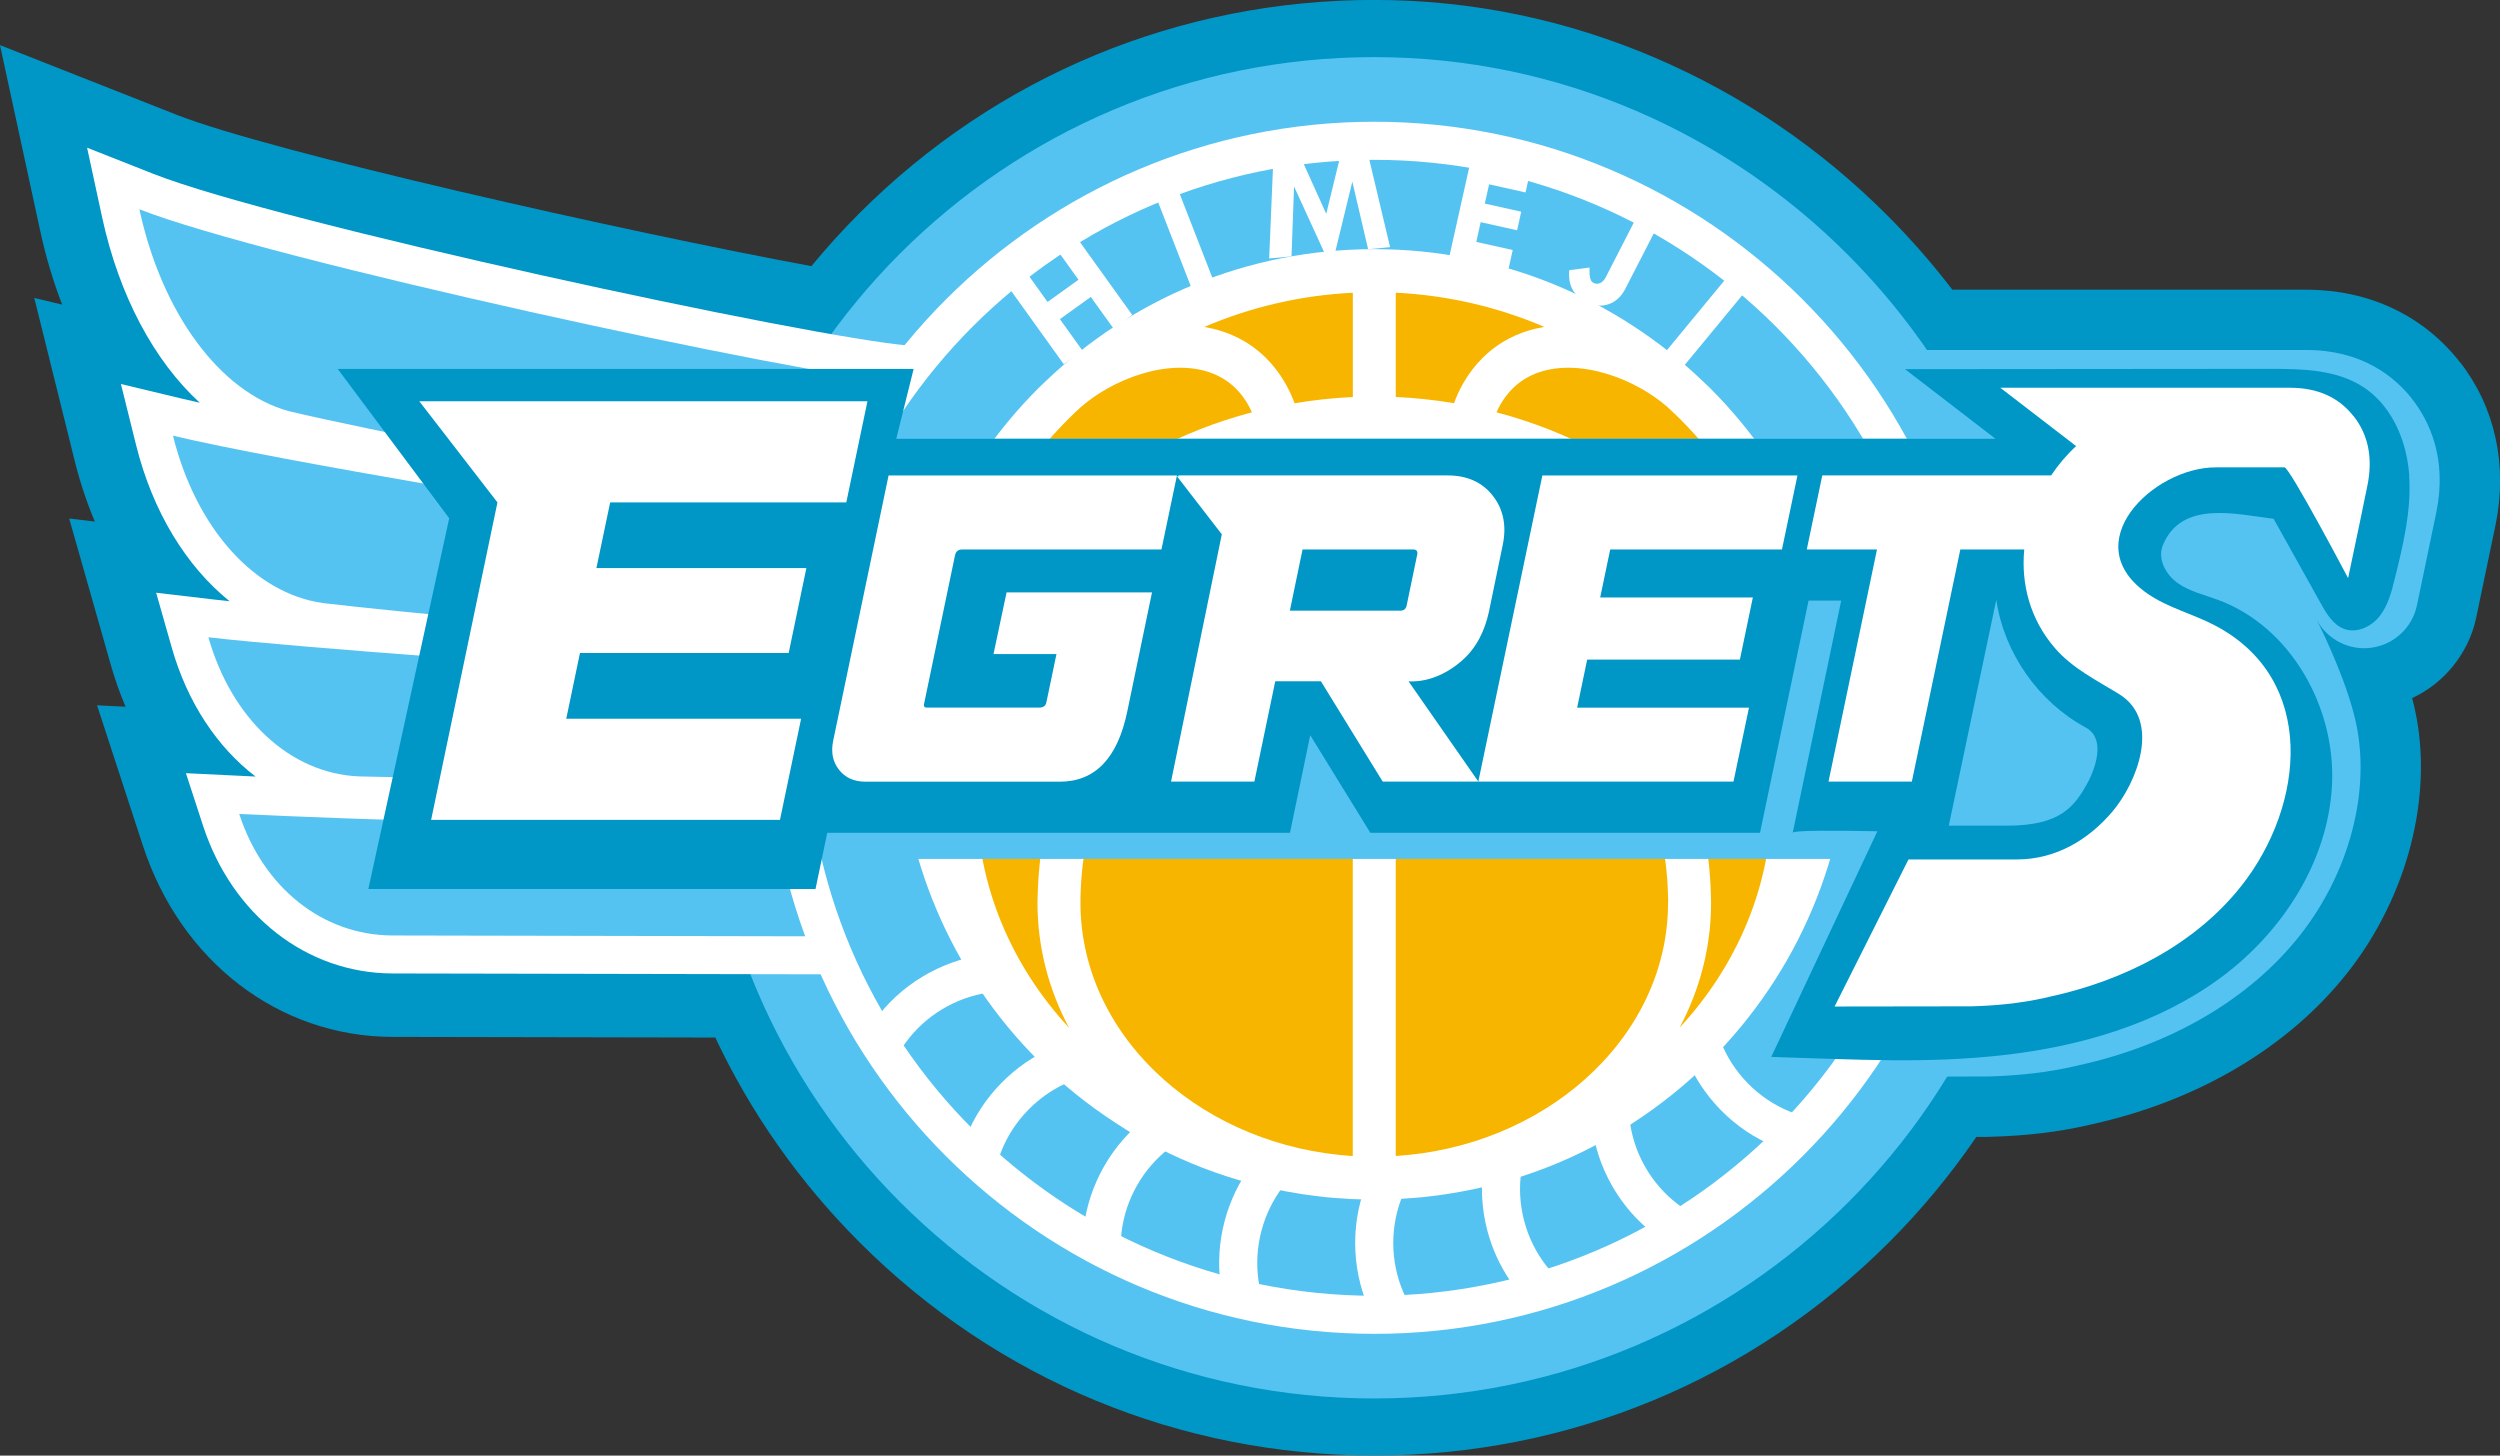
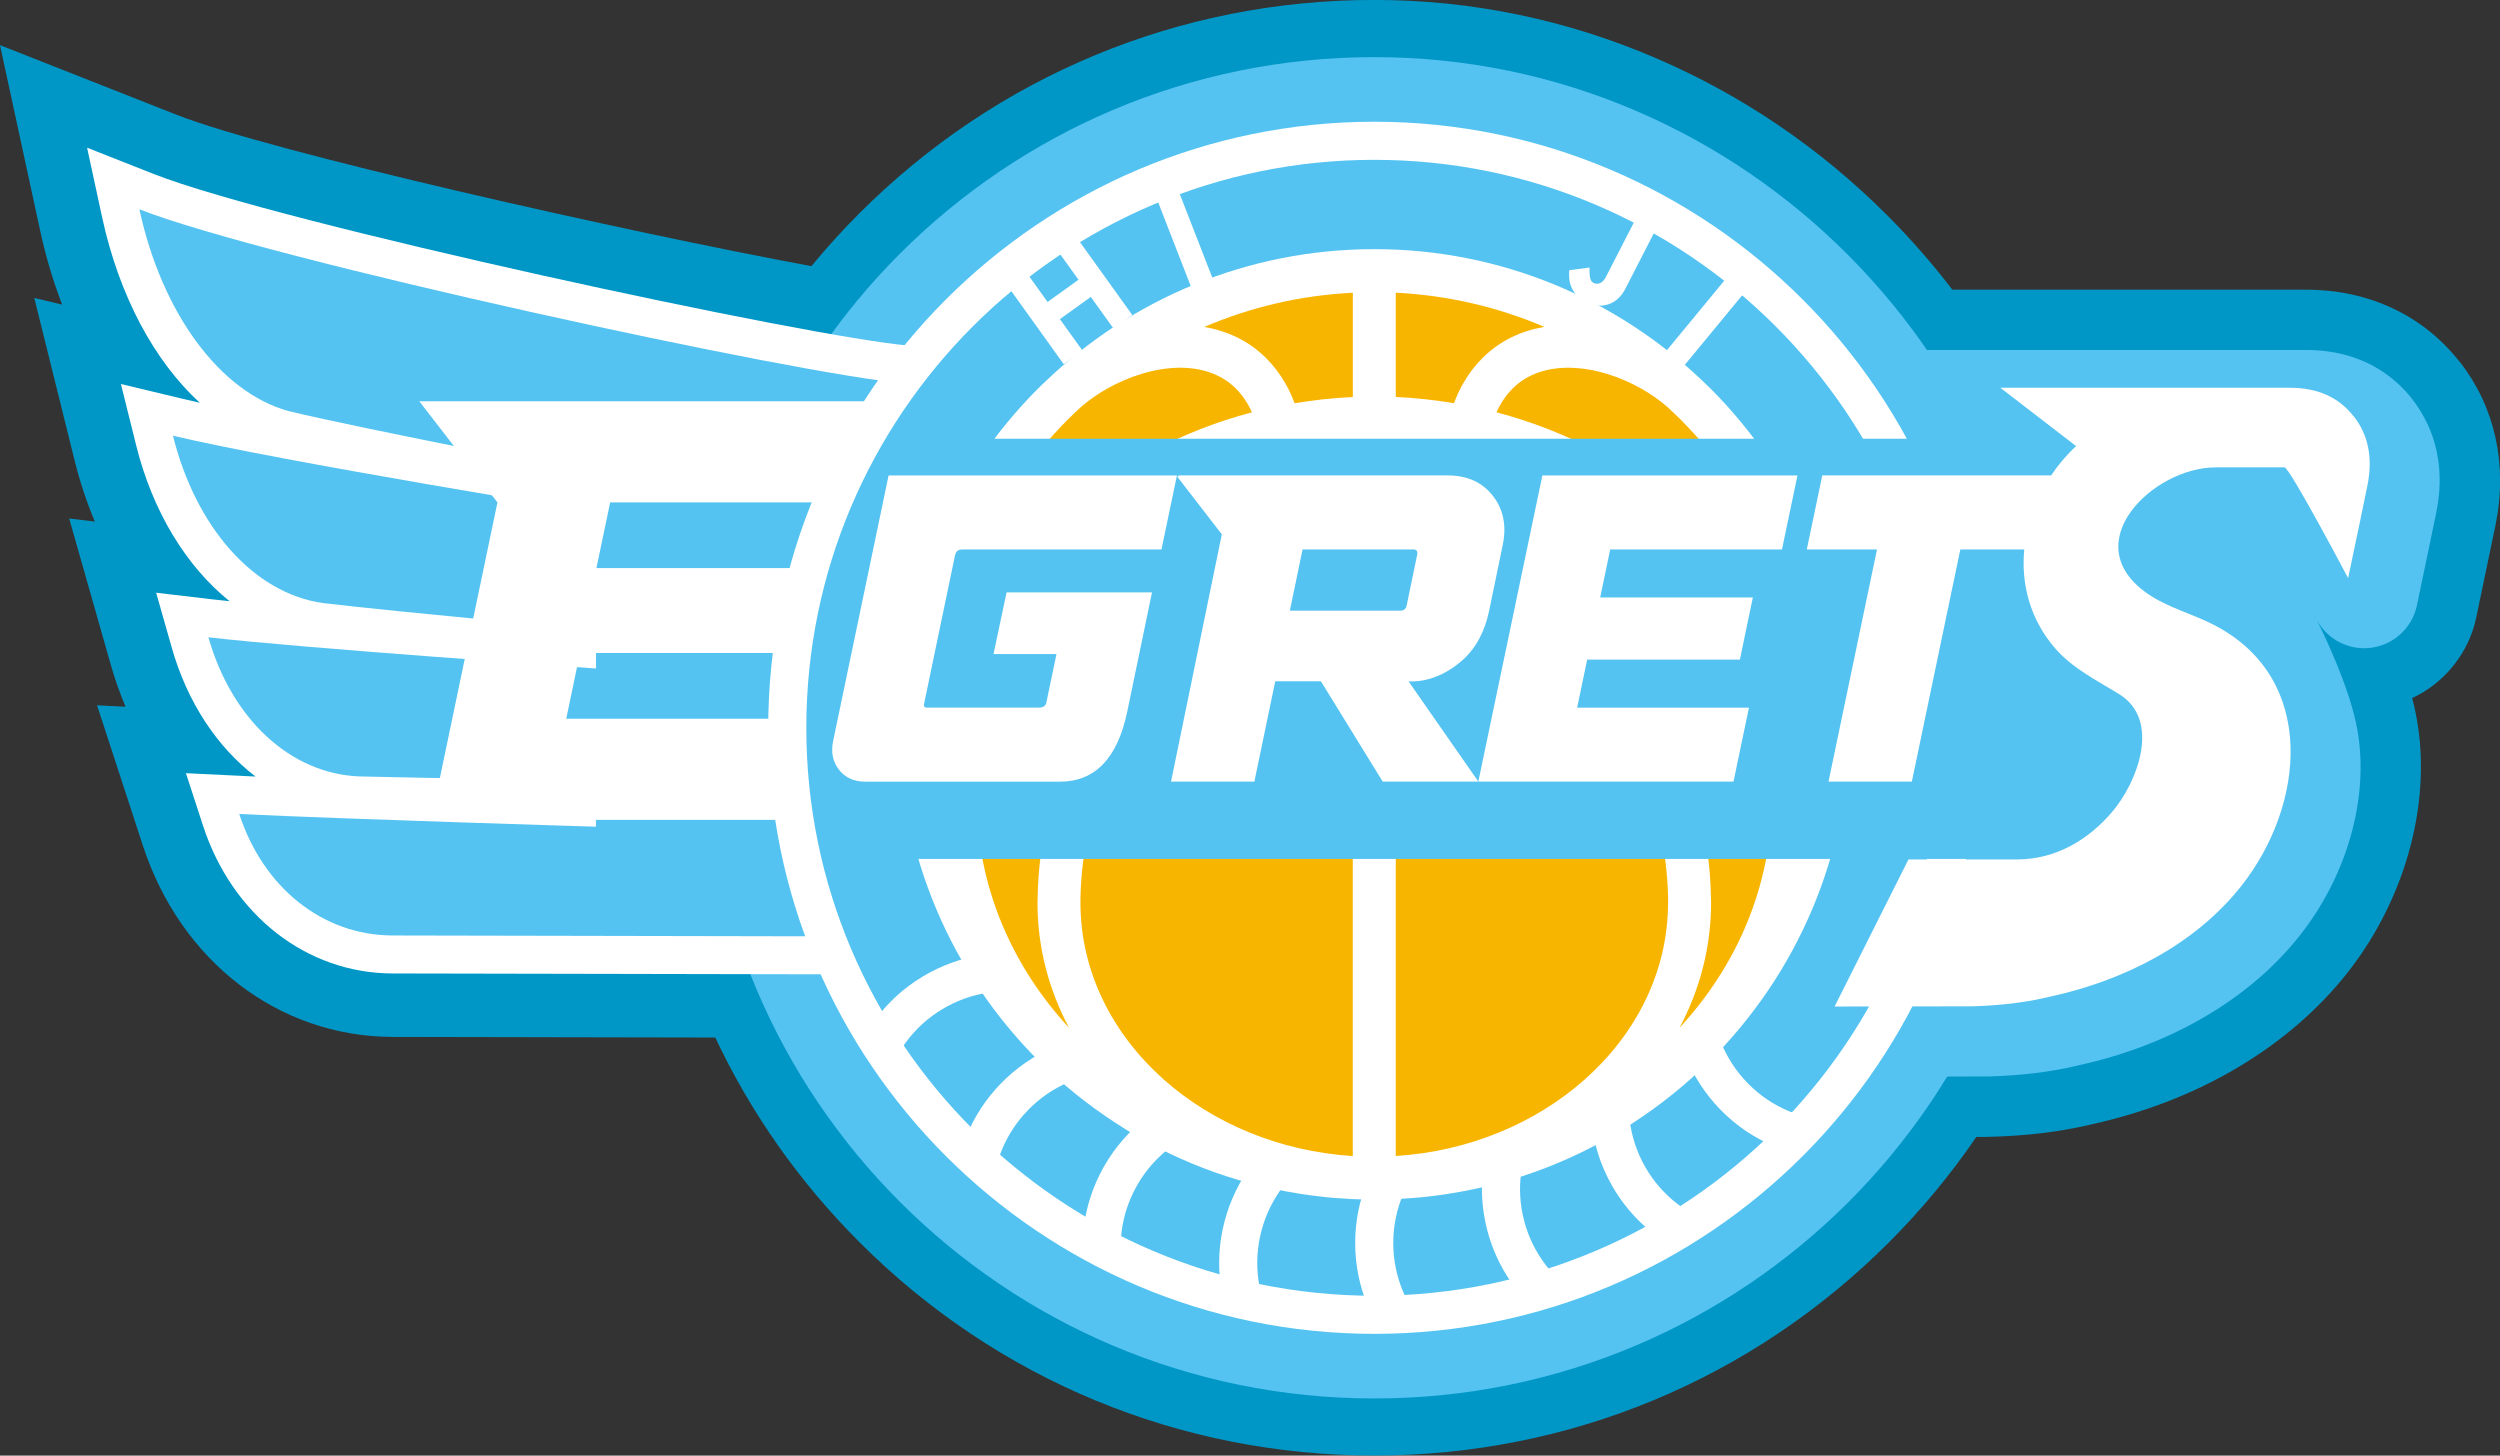
<svg xmlns="http://www.w3.org/2000/svg" id="_レイヤー_2" data-name="レイヤー 2" viewBox="0 0 393.86 229.32">
  <rect x="0" y="0" width="393.86" height="229.32" fill="#333333" stroke="none" />
  <defs>
    <style>
      .cls-1 {
        fill: none;
      }

      .cls-2 {
        fill: #54c3f1;
      }

      .cls-3 {
        fill: #fff;
      }

      .cls-4 {
        fill: #0097c6;
      }

      .cls-5 {
        clip-path: url(#clippath);
      }

      .cls-6 {
        fill: #f8b500;
        fill-rule: evenodd;
      }
    </style>
    <clipPath id="clippath">
      <path class="cls-1" d="M216.51,22.18c-51,0-92.48,41.48-92.48,92.48s41.49,92.48,92.48,92.48,92.48-41.49,92.48-92.48-41.49-92.48-92.48-92.48Z" />
    </clipPath>
  </defs>
  <g id="_レイヤー_2-2" data-name="レイヤー 2">
    <g>
      <path class="cls-4" d="M387.5,57c-5.75-7.32-14.32-11.36-24.16-11.36h-55.76c-3.15-4.12-6.58-8.04-10.3-11.76-10.58-10.58-22.84-18.9-36.44-24.74-14.14-6.07-29.06-9.15-44.34-9.15-30.63,0-59.42,11.93-81.08,33.58-2.68,2.68-5.21,5.47-7.59,8.36-29.38-5.44-85.26-18.04-100.01-23.85L0,7.11l6.33,29.24c.88,4.08,2.05,7.97,3.46,11.64l-4.39-1.05,6.34,25.55c.84,3.4,1.92,6.64,3.2,9.68l-4.04-.48,6.56,23.07c.65,2.28,1.43,4.48,2.32,6.58l-4.49-.22,7.21,22.07c5.97,18.27,21.39,30.11,39.31,30.17l50.88.1c5.57,11.84,13.21,22.74,22.74,32.27,21.66,21.66,50.45,33.58,81.08,33.58s59.42-11.93,81.08-33.58c5.15-5.15,9.75-10.72,13.77-16.61.11,0,.21,0,.32,0h.57s.52,0,.52,0c.31,0,.63-.02.91-.03,5.63-.15,10.68-.76,15.42-1.86l.6-.14c16.68-3.7,30.94-12.17,40.15-23.87,9.45-12,13.53-27.81,10.64-41.27-.14-.66-.3-1.32-.47-1.97,5.1-2.37,8.91-7.1,10.08-12.63l3.06-14.65c1.93-9.47-.07-18.59-5.64-25.7Z" />
      <path class="cls-2" d="M322.17,114.66c0,58.35-47.31,105.66-105.66,105.66s-105.66-47.31-105.66-105.66S158.15,9,216.51,9s105.66,48.1,105.66,105.66Z" />
      <path class="cls-3" d="M143.19,54.44c-15.31-1.21-99.41-19.32-119.03-27.05l-10.44-4.12,2.37,10.97c2.68,12.36,8.2,22.62,15.38,29.21-1.02-.23-1.97-.44-2.82-.65l-9.6-2.3,2.38,9.58c2.6,10.5,7.92,19.15,14.74,24.64-.97-.1-1.85-.2-2.64-.29l-8.93-1.05,2.46,8.65c2.46,8.65,7.17,15.7,13.2,20.31-.79-.04-1.55-.07-2.27-.11l-8.7-.42,2.7,8.28c4.6,14.09,16.31,23.23,29.82,23.27l80.89.16h6.01s0-98.65,0-98.65l-5.53-.44Z" />
      <path class="cls-2" d="M142.72,60.42c-16.55-1.31-100.87-19.61-120.76-27.45,3.52,16.29,12.63,28.78,23.48,31.79,12.54,3.02,48.46,9.87,48.46,9.87v6.12s-49.66-8.04-66.65-12.11c3.59,14.47,12.75,24.85,23.64,26.37,12.01,1.43,43.01,4.26,43.01,4.26v6.05s-46.73-3.23-61.07-4.92c3.65,12.83,12.85,21.47,23.75,21.92,11.36.3,37.31.62,37.31.62v7.3s-38.93-1.17-56.2-2c3.77,11.56,13.09,19.1,24.13,19.14l80.88.16V60.42Z" />
      <g>
        <g>
          <path class="cls-2" d="M216.51,22.18c-51,0-92.48,41.48-92.48,92.48s41.49,92.48,92.48,92.48,92.48-41.49,92.48-92.48-41.49-92.48-92.48-92.48Z" />
          <path class="cls-3" d="M216.51,210.14c-52.65,0-95.48-42.83-95.48-95.48S163.86,19.18,216.51,19.18s95.48,42.83,95.48,95.48-42.83,95.48-95.48,95.48ZM216.51,25.18c-49.34,0-89.48,40.14-89.48,89.48s40.14,89.48,89.48,89.48,89.48-40.14,89.48-89.48-40.14-89.48-89.48-89.48Z" />
        </g>
        <g class="cls-5">
          <path class="cls-3" d="M239.23,221.56c-14.19,0-25.73-11.54-25.73-25.73s11.54-25.73,25.73-25.73v6c-10.88,0-19.73,8.85-19.73,19.73s8.85,19.73,19.73,19.73v6Z" />
          <path class="cls-3" d="M211.25,223.82c-6.65-1.75-12.21-5.98-15.67-11.92-3.46-5.94-4.4-12.87-2.65-19.51,1.75-6.64,5.98-12.21,11.92-15.67,5.94-3.46,12.87-4.4,19.51-2.65l-1.53,5.8c-5.09-1.34-10.41-.62-14.96,2.03-4.55,2.65-7.8,6.92-9.14,12.02-1.34,5.1-.62,10.41,2.03,14.96,2.65,4.55,6.92,7.8,12.02,9.14l-1.53,5.8Z" />
          <path class="cls-3" d="M183.62,218.88c-5.98-3.39-10.28-8.9-12.12-15.52s-.98-13.56,2.4-19.54c6.99-12.34,22.72-16.7,35.06-9.71l-2.96,5.22c-9.46-5.36-21.52-2.02-26.88,7.45-2.6,4.58-3.25,9.91-1.84,14.98,1.41,5.08,4.71,9.3,9.29,11.9l-2.96,5.22Z" />
          <path class="cls-3" d="M158.16,207.06c-4.92-4.8-7.68-11.22-7.77-18.09-.09-6.87,2.51-13.36,7.3-18.28,4.8-4.92,11.22-7.68,18.09-7.77,6.88-.09,13.36,2.51,18.28,7.3l-4.19,4.3c-3.77-3.68-8.74-5.67-14.02-5.6-5.27.07-10.2,2.18-13.87,5.95-3.68,3.77-5.67,8.75-5.6,14.02.07,5.27,2.18,10.2,5.95,13.87l-4.19,4.3Z" />
          <path class="cls-3" d="M136.54,189.15c-7.3-12.16-3.34-28,8.82-35.3,5.89-3.54,12.81-4.57,19.47-2.9s12.29,5.83,15.82,11.72l-5.14,3.09c-2.71-4.52-7.02-7.71-12.13-8.99-5.11-1.28-10.42-.49-14.93,2.22-9.33,5.6-12.36,17.74-6.76,27.06l-5.14,3.09Z" />
          <path class="cls-3" d="M289.47,182.58c-6.69,0-13.38-2.59-18.41-7.74-4.8-4.92-7.4-11.41-7.32-18.28.08-6.87,2.84-13.3,7.75-18.1l4.19,4.29c-3.77,3.68-5.88,8.61-5.95,13.88-.06,5.27,1.93,10.25,5.61,14.02,7.6,7.78,20.11,7.93,27.89.34l4.19,4.29c-4.99,4.88-11.48,7.31-17.97,7.31Z" />
          <path class="cls-3" d="M276.36,199.78c-8.97,0-17.69-4.69-22.42-13.03-7-12.34-2.65-28.07,9.69-35.07l2.96,5.22c-9.46,5.36-12.79,17.43-7.43,26.89,5.37,9.46,17.43,12.79,26.89,7.43l2.96,5.22c-4,2.27-8.35,3.34-12.64,3.34Z" />
          <path class="cls-3" d="M259.21,213.06c-11.39,0-21.83-7.64-24.88-19.16-1.75-6.64-.82-13.57,2.64-19.51,3.46-5.94,9.02-10.18,15.66-11.93l1.53,5.8c-10.52,2.78-16.81,13.59-14.03,24.11,2.78,10.52,13.6,16.81,24.11,14.03l1.53,5.8c-2.19.58-4.4.86-6.56.86Z" />
        </g>
        <g>
          <path class="cls-6" d="M216.51,42.64c39.48,0,71.48,32,71.48,71.48s-32,71.48-71.48,71.48-71.48-32-71.48-71.48,32-71.48,71.48-71.48Z" />
          <path class="cls-3" d="M221.07,188.84c.98-.06,1.97-.13,2.94-.22.23-.02.45-.05.68-.08,1.05-.11,2.08-.24,3.11-.4.12-.02.23-.04.35-.06,10.71-1.65,20.59-5.54,29.04-11.12,4.43-2.87,8.54-6.18,12.26-9.9,13.55-13.55,21.93-32.27,21.93-52.94s-8.38-39.39-21.93-52.94c-.21-.21-.42-.4-.63-.6h0c-.21-.22-.44-.42-.66-.63-13.44-12.81-31.62-20.7-51.65-20.7s-38.24,7.89-51.68,20.72c-.21.2-.43.39-.63.6h0c-.21.21-.43.4-.63.61-13.55,13.55-21.93,32.27-21.93,52.94s8.38,39.39,21.93,52.94c3.7,3.7,7.81,7.01,12.22,9.87,8.46,5.6,18.35,9.5,29.08,11.15.12.02.23.04.34.06,1.03.15,2.07.28,3.12.4.23.02.45.06.68.08.97.1,1.95.16,2.94.22.27.02.55.04.82.06.81.04,1.63.05,2.44.06.04,0,.07,0,.11,0,.82.02,1.17.03,1.19.03s.37,0,1.19-.03c.04,0,.07,0,.11,0,.82-.01,1.63-.03,2.44-.06.28-.01.55-.04.82-.06ZM202.53,60.45c-.9-1.58-1.96-2.95-3.13-4.1-2.75-2.71-6.1-4.23-9.68-4.84,7.24-3.1,15.13-4.99,23.41-5.39v16.43c-3.12.14-6.18.48-9.18.98-.37-1.03-.84-2.06-1.42-3.07ZM183.35,170.07c-8.1-7.18-13.13-17.01-13.13-27.84,0-.65,0-.5,0-.69.16-8.15,1.98-14.54,4.72-20.05,2.79-5.6,6.59-10.41,10.6-15.24.71-.86,1.07-1.29,1.44-1.73,7.29-8.72,18.18-21.76,18.12-34.33,2.62-.43,5.29-.73,8.02-.87v112.81c-11.57-.73-22.05-5.2-29.77-12.05ZM262.79,142.23c0,10.84-5.04,20.66-13.13,27.84-7.72,6.85-18.19,11.32-29.77,12.05v-112.81c2.72.13,5.4.43,8.02.87-.06,12.57,10.83,25.61,18.12,34.33.37.45.73.88,1.45,1.73,4.01,4.84,7.82,9.64,10.6,15.24,2.74,5.51,4.56,11.9,4.72,20.05,0,.2,0,.04,0,.69ZM264.6,161.92c3.18-5.98,4.97-12.65,4.97-19.69,0-.15,0-.12-.02-.83-.18-9.31-2.27-16.62-5.41-22.93-3.1-6.23-7.17-11.38-11.45-16.54-.22-.26-.83-1-1.47-1.76-6.28-7.51-15.63-18.69-16.46-28.5,10.02,2.74,18.98,7.68,26.17,14.21,11.25,10.21,18.21,24.29,18.21,39.84,0,13.78-5.47,26.4-14.54,36.2ZM230.49,60.45c-.58,1.01-1.04,2.03-1.42,3.07-3-.5-6.06-.84-9.18-.98v-16.43c8.28.41,16.16,2.29,23.41,5.39-3.59.61-6.93,2.13-9.68,4.84-1.17,1.15-2.23,2.52-3.13,4.1ZM181.8,100.17c-.64.76-1.26,1.5-1.47,1.76-4.28,5.16-8.35,10.31-11.45,16.54-3.14,6.31-5.22,13.62-5.41,22.93-.01.71-.02.68-.02.83,0,7.05,1.79,13.71,4.97,19.69-9.07-9.8-14.54-22.42-14.54-36.2,0-15.55,6.96-29.63,18.21-39.84,7.2-6.53,16.15-11.47,26.17-14.21-.83,9.81-10.18,20.99-16.46,28.5ZM284.59,113.43c-2.72-12.58-9.53-23.83-19.14-32.54-8.15-7.4-18.32-12.94-29.68-15.93.17-.4.36-.79.58-1.17.58-1.02,1.25-1.89,1.99-2.62,2.41-2.37,5.67-3.31,9.13-3.23,3.75.09,7.73,1.36,11.2,3.34,1.45.83,2.79,1.77,3.99,2.81.67.62,1.34,1.25,1.99,1.89,12.17,12.17,19.74,28.93,19.93,47.45ZM168.35,65.97c.65-.65,1.31-1.27,1.99-1.89,1.2-1.03,2.54-1.98,3.99-2.8,3.48-1.98,7.45-3.25,11.2-3.34,3.46-.08,6.73.86,9.13,3.23.74.73,1.41,1.6,1.99,2.62.22.38.41.78.58,1.17-11.35,2.99-21.52,8.54-29.68,15.93-9.6,8.71-16.41,19.95-19.14,32.53.19-18.52,7.76-35.28,19.93-47.44Z" />
        </g>
      </g>
      <path class="cls-2" d="M380.02,62.86c-2.76-3.52-7.9-7.72-16.68-7.72h-69.69l16.79,13.98h-162.22l-14.53,66.2h182.92l-18,34.3s14.38-.02,14.59-.03h.11c5.03-.14,9.48-.67,13.62-1.63.21-.05.41-.1.6-.14,14.59-3.21,26.96-10.49,34.83-20.49,7.75-9.84,11.13-22.63,8.82-33.4-1.31-6.09-4.81-13.51-6.18-16.24-.02-.04-.04-.07-.06-.1-.76-1.44-.58-1.19.06.1,1.69,3.1,5.12,4.84,8.63,4.35,3.55-.5,6.4-3.16,7.14-6.66l3.05-14.63c1.75-8.55-1.11-14.45-3.82-17.9Z" />
      <g>
        <path class="cls-3" d="M158.62,44.88l2.96-2.13,3.46,4.82,4.87-3.5-3.46-4.82,2.96-2.13,8.97,12.5-2.96,2.13-3.57-4.97-4.87,3.5,3.57,4.97-2.96,2.13-8.97-12.5Z" />
        <path class="cls-3" d="M182.09,30.92l3.4-1.32,5.58,14.34-3.4,1.32-5.58-14.34Z" />
-         <path class="cls-3" d="M200.61,25.2l4.32-.4,4.01,8.89,2.31-9.48,4.16-.39,3.59,15.12-3.46.32-2.49-10.64-2.71,11.13-1.65.15-4.82-10.52-.4,11.01-3.52.33.65-15.51Z" />
-         <path class="cls-3" d="M231.7,25.28l9.3,2.07-.66,2.97-5.74-1.28-.68,3.03,5.74,1.28-.65,2.93-5.74-1.28-.69,3.11,5.74,1.28-.66,2.97-9.3-2.07,3.35-15.02Z" />
        <path class="cls-3" d="M257.83,34.15l3.21,1.65-4.98,9.7c-.65,1.26-1.55,2.07-2.7,2.45-1.16.37-2.35.24-3.59-.4-.89-.46-1.57-1.11-2.03-1.95-.46-.84-.63-1.86-.5-3.04l3.2-.41-.02.04s0,.21,0,.58c-.02.37.02.73.11,1.08.09.35.25.58.5.71.36.18.72.2,1.07.03.35-.16.65-.47.88-.92l4.88-9.51Z" />
        <path class="cls-3" d="M272.28,43.45l2.81,2.32-9.79,11.87-2.81-2.32,9.79-11.87Z" />
      </g>
-       <path class="cls-4" d="M379.57,74.97c-.24-3.61-1.35-7.28-3.4-10.21-1.05-1.5-2.34-2.81-3.89-3.81-4.26-2.76-9.66-2.84-14.74-2.84l-57.42.05,14.26,10.97h-173.18l2.74-11.01H53.2l17.57,23.53-12.74,58.41h70.45l1.85-8.86h72.9l3.19-15.37,9.47,15.37h61.39l7.65-36.58h5.14s-7.64,36.58-7.64,36.58c.08-.41,6.92-.36,13.34-.24l-16.72,35.55c13.6.41,24.42,1.08,36.53-.28,12.11-1.36,24.24-4.87,34.09-12.06,9.84-7.19,17.15-18.42,17.73-30.6.58-12.18-6.53-24.86-17.97-29.07-2.15-.79-4.46-1.31-6.33-2.63-1.87-1.32-3.22-3.79-2.37-5.92,2.89-7.23,11.61-4.93,17.47-4.21,2.48,4.45,4.96,8.9,7.44,13.35.92,1.65,1.99,3.43,3.78,4.03,2,.67,4.26-.45,5.54-2.13,1.29-1.68,1.82-3.79,2.33-5.84,1.31-5.3,2.63-10.71,2.26-16.16ZM328.99,123.14c-2.12,3.92-4.33,6.94-12.81,6.94h-9.16c2.49-11.86,4.98-23.71,7.48-35.57,1.25,8.39,6.62,16.06,14.08,20.1,3.94,2.13.41,8.52.41,8.52Z" />
      <line class="cls-3" x1="139.99" y1="74.91" x2="131.27" y2="116.71" />
      <g>
        <polygon class="cls-3" points="124.25 102.88 127.04 89.5 93.96 89.5 96.13 79.15 133.33 79.15 136.66 63.22 66.06 63.22 78.37 79.15 67.92 129.17 122.88 129.17 126.21 113.23 89.21 113.23 91.37 102.88 124.25 102.88" />
        <polygon class="cls-3" points="232.9 123.14 273.1 123.14 275.54 111.49 248.47 111.49 250.05 103.92 274.11 103.92 276.15 94.13 252.1 94.13 253.68 86.56 280.74 86.56 283.18 74.91 242.99 74.91 232.9 123.14" />
        <path class="cls-3" d="M230.32,104.08c2.32-2.03,3.61-4.74,4.26-7.74l2.16-10.45c.64-3.04.12-5.63-1.54-7.77-1.67-2.14-4.04-3.22-7.13-3.22h-42.45l.11.13h-.31l7.07,9.15-8,38.96h13.13l3.29-15.81h7.19l9.74,15.81h15.07l-11.01-15.81s4.11.54,8.42-3.25ZM220.61,96.21h-17.4l2-9.65h17.39c.58,0,.8.29.66.87l-1.64,7.91c-.1.58-.44.87-1.02.87Z" />
        <path class="cls-3" d="M150.47,87.44c.14-.58.5-.87,1.08-.87h31.43l2.44-11.66h-45.43l-8.73,41.8c-.37,1.79-.07,3.31.92,4.56.98,1.25,2.37,1.88,4.16,1.88h30.62c5.54,0,9.08-3.66,10.62-10.99l3.91-18.83h-22.91l-2.06,9.71h9.92l-1.58,7.57c-.1.58-.48.87-1.15.87h-17.69c-.36,0-.51-.18-.45-.54l4.9-23.52Z" />
        <path class="cls-3" d="M370.78,65.56c-2.34-2.98-5.67-4.47-9.99-4.47h-45.65l11.94,9.19c-1.5,1.38-2.81,2.94-3.94,4.62h-36.05l-2.44,11.66h11.06l-7.64,36.58h13.13l7.64-36.58h10.07c-.52,5.45.91,11,4.83,15.54,2.78,3.22,6.56,5.06,10.11,7.25,6.71,4.14,2.83,13.99-1.12,18.59-3.6,4.21-8.68,7.46-15,7.46h-17.06l-11.64,23.17s21.27-.02,21.51-.03c3.23-.08,7.5-.38,11.91-1.4.21-.05.4-.1.59-.14,11.63-2.54,22.8-8.2,30.11-17.48,9.98-12.67,11.99-32.55-4.26-41.02-3.45-1.8-7.34-2.75-10.54-4.96-11.46-7.91.82-19.91,10.71-19.91h10.85c.81,0,10.02,17.45,10.02,17.45l1.8-8.56,1.24-6.02c.88-4.33.16-7.98-2.18-10.95Z" />
      </g>
    </g>
  </g>
</svg>